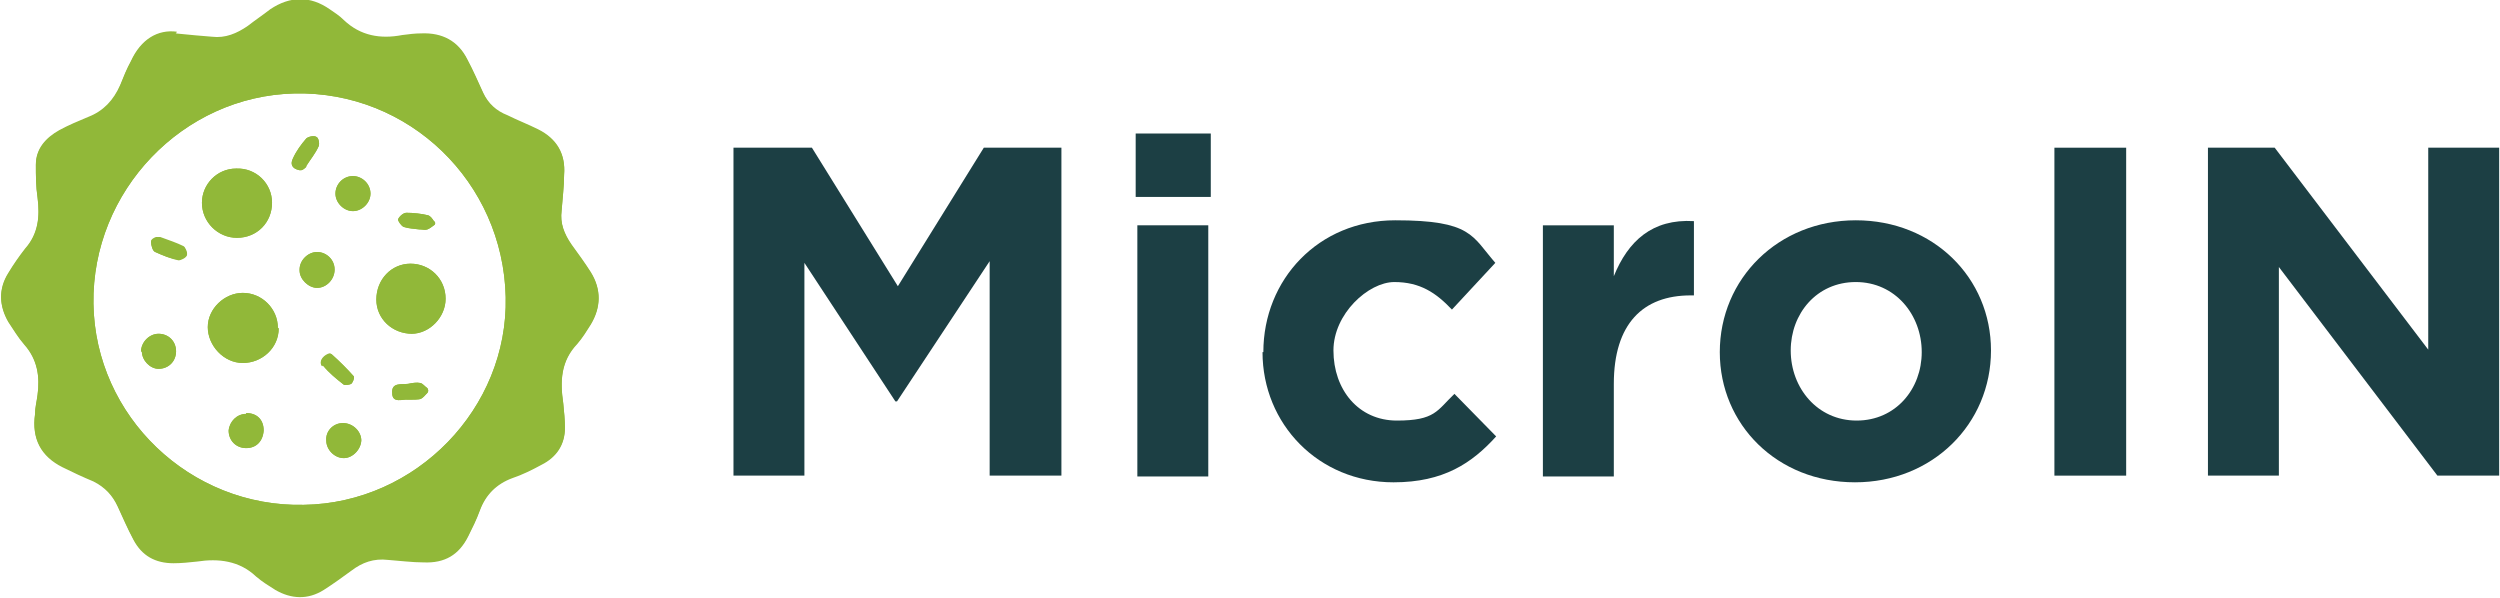
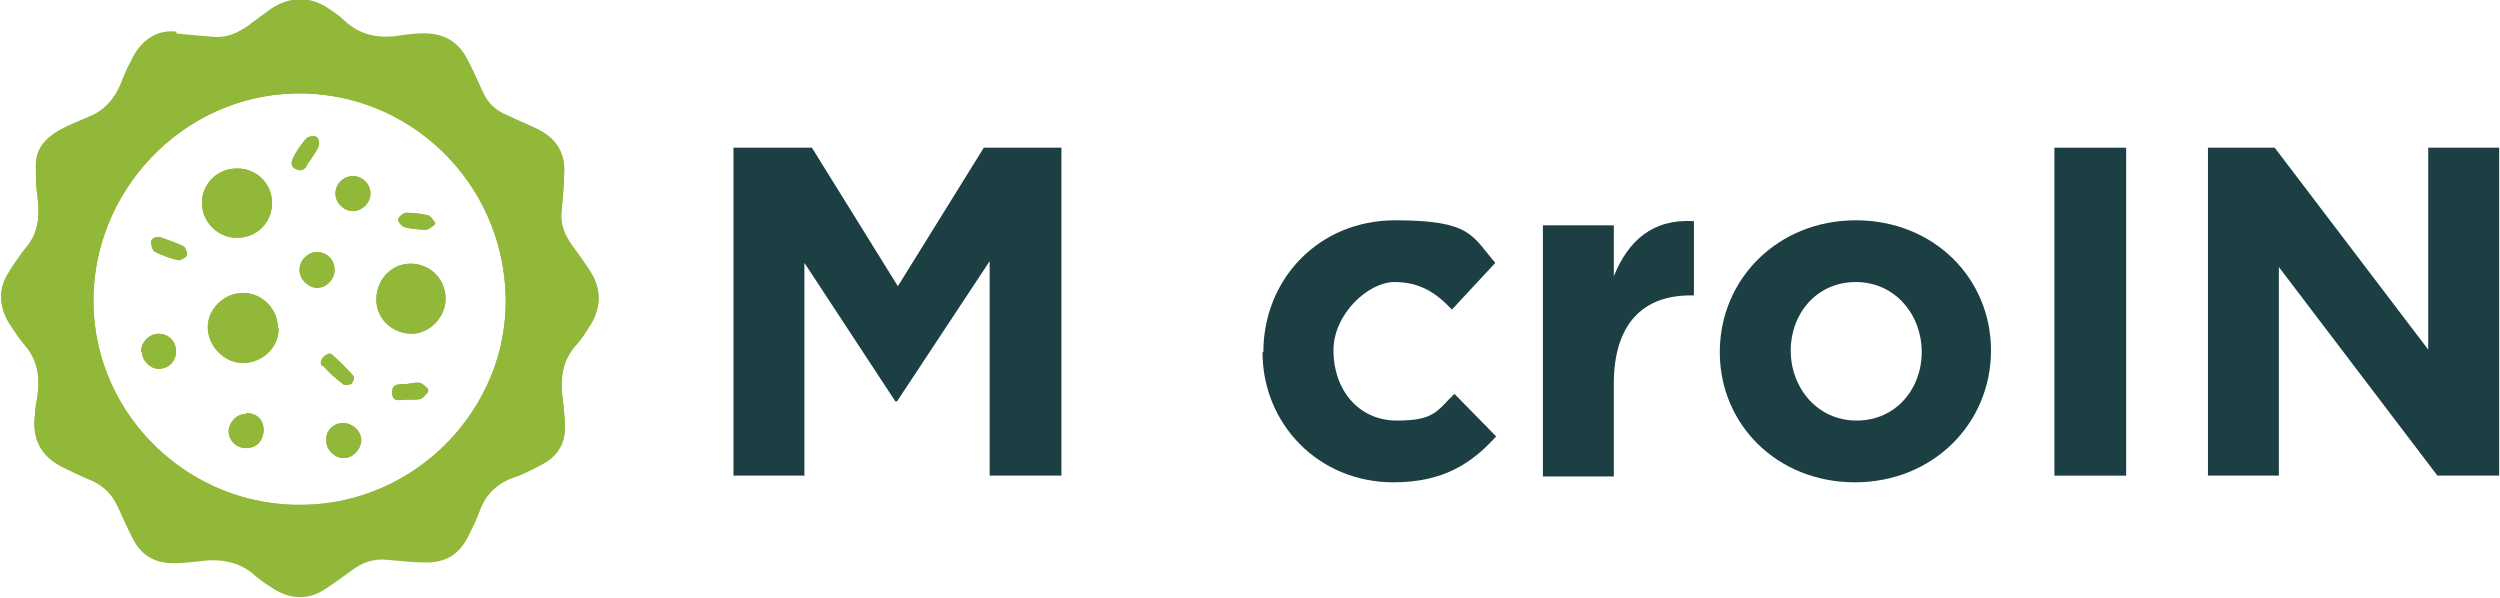
<svg xmlns="http://www.w3.org/2000/svg" id="Capa_2" version="1.1" viewBox="0 0 299.6 71.7">
  <defs>
    <style>
      .st0 {
        fill: none;
      }

      .st1 {
        fill: #1c3f44;
      }

      .st2 {
        fill: #91b839;
      }

      .st3 {
        clip-path: url(#clippath);
      }
    </style>
    <clipPath id="clippath">
      <path class="st0" d="M21,4c1.9.2,3.2.3,4.4.4,1.6.2,3-.4,4.3-1.3.9-.7,1.8-1.3,2.7-2,2.4-1.6,4.8-1.6,7.1,0,.6.4,1.2.8,1.7,1.3,2,1.9,4.4,2.3,7,1.8.8-.1,1.5-.2,2.3-.2,2.5-.1,4.4.9,5.5,3.1.7,1.3,1.3,2.7,1.9,4,.6,1.3,1.6,2.2,2.9,2.7,1.2.6,2.5,1.1,3.7,1.7,2.2,1.1,3.3,2.9,3.1,5.4,0,1.4-.2,2.9-.3,4.3-.2,1.5.3,2.8,1.2,4.1.8,1.1,1.6,2.2,2.3,3.3,1.3,2.1,1.2,4.2,0,6.2-.5.8-1,1.6-1.6,2.3-2,2.1-2.1,4.5-1.7,7.2.1,1,.2,2,.2,2.9,0,2-1,3.5-2.8,4.4-1.1.6-2.3,1.2-3.5,1.6-1.9.7-3.2,2-3.9,3.9-.4,1.1-.9,2.1-1.4,3.1-1.1,2.1-2.8,3.2-5.3,3.1-1.4,0-2.9-.2-4.3-.3-1.7-.2-3.1.3-4.4,1.3-1.1.8-2.2,1.6-3.3,2.3-1.9,1.2-3.9,1.1-5.8,0-.8-.5-1.6-1-2.3-1.6-2-1.9-4.5-2.2-7.1-1.8-.9.1-1.9.2-2.8.2-2.2,0-3.8-1-4.8-2.8-.7-1.3-1.3-2.7-1.9-4-.6-1.3-1.5-2.3-2.9-3-1.2-.5-2.5-1.1-3.7-1.7-2.6-1.3-3.7-3.4-3.3-6.3,0-.8.2-1.5.3-2.3.3-2.2,0-4.3-1.6-6.1-.7-.8-1.3-1.8-1.9-2.7-1.1-1.9-1.2-3.9,0-5.8.6-1,1.3-2,2-2.9,1.6-1.8,1.8-3.9,1.5-6.2-.2-1.3-.2-2.6-.2-3.9,0-1.9,1.2-3.2,2.8-4.1,1.1-.6,2.3-1.1,3.5-1.6,1.8-.7,3-2,3.8-3.8.4-1,.8-2,1.3-2.9,1.2-2.6,3.2-3.8,5.5-3.5h0ZM36.4,60.5c13.5-.2,24.5-11.6,24.2-24.9-.3-13.8-11.6-24.7-25.3-24.4-13.4.3-24.3,11.7-24.1,25.2.2,13.5,11.6,24.4,25.2,24.1h0ZM33.3,39.3c0-2.3-1.9-4.2-4.2-4.2-2.2,0-4.2,1.9-4.2,4.1,0,2.2,1.9,4.3,4.2,4.3,2.3,0,4.3-1.8,4.3-4.1ZM32.6,24.3c0-2.3-1.9-4.2-4.3-4.1-2.3,0-4.1,1.9-4.1,4.1,0,2.3,1.9,4.2,4.2,4.2,2.4,0,4.2-1.8,4.2-4.2h0ZM49.3,40c2.2,0,4.1-2,4.1-4.2,0-2.4-1.9-4.2-4.2-4.2-2.3,0-4.1,1.9-4.1,4.3,0,2.3,1.9,4.1,4.3,4.1ZM42.3,21.1c-1.2,0-2.1,1-2.1,2.1,0,1.1,1,2.1,2.1,2.1,1.1,0,2.1-1,2.1-2.1,0-1.2-1-2.1-2.1-2.1h0ZM35.9,32.4c0,1.1,1.1,2.1,2.1,2.1,1.1,0,2.1-1,2.1-2.2s-1-2.1-2.1-2.1c-1.1,0-2.1,1-2.1,2.1h0ZM17,42.1c0,1.1,1,2.1,2,2.1,1.2,0,2.1-.9,2.1-2.1,0-1.2-.9-2.1-2.1-2.1-1.1,0-2.1,1-2.1,2.1ZM43.3,52.8c0-1.1-1-2.1-2.2-2.1-1.2,0-2.1,1-2,2.1,0,1.1,1,2.1,2.1,2.1,1.1,0,2.1-1.1,2.1-2.2h0ZM29.5,49.6c-1.1,0-2,.9-2.1,2,0,1.2.9,2.1,2.1,2.1,1.2,0,2-.8,2.1-2.1,0-1.3-.8-2.1-2.1-2.1ZM38.7,43.8c.7.9,1.6,1.6,2.5,2.3.2.1.7,0,.9-.1.2-.2.4-.7.3-.9-.8-.9-1.7-1.8-2.6-2.6-.1-.1-.3-.2-.5-.1-.7.3-1.1,1-.7,1.4h0ZM18.1,29c0,.4.2,1.1.5,1.2.9.4,1.8.8,2.8.9.3,0,.9-.3,1-.6.1-.2-.2-.9-.4-1-.8-.4-1.7-.7-2.8-1.1-.1,0-.3,0-.5,0-.3.1-.6.3-.6.5h0ZM36.7,19.9c.5-.8,1.1-1.5,1.5-2.4.1-.3,0-1-.3-1.1-.3-.2-1,0-1.2.2-.6.7-1.2,1.5-1.6,2.4-.3.6-.2,1.2.8,1.4,0,0,.2,0,.2,0,.2,0,.4-.2.6-.4h0ZM50.4,27.5c.3,0,.5.1.8,0,.3-.1.5-.3.8-.5.2-.1.2-.4,0-.5-.2-.3-.4-.6-.7-.7-.8-.2-1.8-.3-2.6-.3-.4,0-.9.5-1,.8,0,.2.4.8.7.9.6.2,1.2.2,1.9.3,0,0,.1,0,.1,0ZM50.4,47.8c.3-.1.5-.4.8-.7.2-.2.1-.5,0-.6-.3-.2-.5-.5-.8-.6-.5-.1-1,0-1.5.1-.8.1-2-.2-1.9,1.1,0,1.3,1.3.7,1.9.8.6,0,1.2,0,1.6-.1h0Z" />
    </clipPath>
  </defs>
  <g id="Capa_1-2">
    <g>
      <path class="st2" d="M21,4.1c1.9.2,3.2.3,4.4.4,1.6.2,3-.4,4.3-1.3.9-.7,1.8-1.3,2.7-2,2.4-1.6,4.8-1.6,7.1,0,.6.4,1.2.8,1.7,1.3,2,1.9,4.4,2.3,7,1.8.8-.1,1.5-.2,2.3-.2,2.5-.1,4.4.9,5.5,3.1.7,1.3,1.3,2.7,1.9,4,.6,1.3,1.6,2.2,2.9,2.7,1.2.6,2.5,1.1,3.7,1.7,2.2,1.1,3.3,2.9,3.1,5.4,0,1.4-.2,2.9-.3,4.3-.2,1.5.3,2.8,1.2,4.1.8,1.1,1.6,2.2,2.3,3.3,1.3,2.1,1.2,4.2,0,6.2-.5.8-1,1.6-1.6,2.3-2,2.1-2.1,4.5-1.7,7.2.1,1,.2,2,.2,2.9,0,2-1,3.5-2.8,4.4-1.1.6-2.3,1.2-3.5,1.6-1.9.7-3.2,2-3.9,3.9-.4,1.1-.9,2.1-1.4,3.1-1.1,2.2-2.8,3.2-5.3,3.1-1.4,0-2.9-.2-4.3-.3-1.7-.2-3.1.3-4.4,1.3-1.1.8-2.2,1.6-3.3,2.3-1.9,1.2-3.9,1.1-5.8,0-.8-.5-1.6-1-2.3-1.6-2-1.9-4.5-2.2-7.1-1.8-.9.1-1.9.2-2.8.2-2.2,0-3.8-.9-4.8-2.8-.7-1.3-1.3-2.7-1.9-4-.6-1.3-1.5-2.3-2.9-3-1.2-.5-2.5-1.1-3.7-1.7-2.6-1.3-3.7-3.4-3.3-6.3,0-.8.2-1.5.3-2.3.3-2.2,0-4.3-1.6-6.1-.7-.8-1.3-1.8-1.9-2.7-1.1-1.9-1.2-3.9,0-5.8.6-1,1.3-2,2-2.9,1.6-1.8,1.8-3.9,1.5-6.2-.2-1.3-.2-2.6-.2-3.9,0-1.9,1.2-3.2,2.8-4.1,1.1-.6,2.3-1.1,3.5-1.6,1.8-.7,3-1.9,3.8-3.8.4-1,.8-2,1.3-2.9,1.2-2.6,3.2-3.8,5.5-3.5h0ZM36.4,60.5c13.5-.2,24.5-11.6,24.2-24.9-.3-13.8-11.6-24.7-25.3-24.4-13.4.3-24.3,11.7-24.1,25.2.2,13.5,11.6,24.4,25.2,24.1h0ZM33.3,39.3c0-2.3-1.9-4.2-4.2-4.2-2.2,0-4.2,1.9-4.2,4.1,0,2.2,1.9,4.3,4.2,4.3,2.3,0,4.3-1.8,4.3-4.2ZM32.6,24.3c0-2.3-1.9-4.2-4.3-4.1-2.3,0-4.1,1.9-4.1,4.1,0,2.3,1.9,4.2,4.2,4.2,2.4,0,4.2-1.9,4.2-4.2h0ZM49.3,40c2.2,0,4.1-2,4.1-4.2,0-2.4-1.9-4.2-4.2-4.2-2.3,0-4.1,1.9-4.1,4.3,0,2.3,1.9,4.1,4.3,4.1ZM42.3,21.1c-1.2,0-2.1,1-2.1,2.1,0,1.1,1,2.1,2.1,2.1,1.1,0,2.1-1,2.1-2.1,0-1.1-1-2.1-2.1-2.1h0ZM35.9,32.4c0,1.1,1.1,2.1,2.1,2.1,1.1,0,2.1-1,2.1-2.2s-1-2.1-2.1-2.1c-1.1,0-2.1,1-2.1,2.1h0ZM17,42.1c0,1.1,1,2.1,2,2.1,1.2,0,2.1-.9,2.1-2.1,0-1.2-.9-2.1-2.1-2.1-1.1,0-2.1,1-2.1,2.2ZM43.3,52.8c0-1.1-1-2.1-2.2-2.1-1.2,0-2.1,1-2,2.1,0,1.1,1,2.1,2.1,2.1,1.1,0,2.1-1.1,2.1-2.2h0ZM29.5,49.6c-1.1,0-2,.9-2.1,2,0,1.2.9,2.1,2.1,2.1,1.2,0,2-.8,2.1-2.1,0-1.3-.8-2.1-2.1-2.1ZM38.7,43.8c.7.8,1.6,1.6,2.5,2.3.2.1.7,0,.9-.1.2-.2.4-.7.3-.9-.8-.9-1.7-1.8-2.6-2.6-.1-.1-.3-.2-.5,0-.7.3-1.1,1-.7,1.4h0ZM18.1,29c0,.4.2,1.1.5,1.2.9.4,1.8.8,2.8,1,.3,0,.9-.3,1-.6.1-.2-.2-.9-.4-1-.8-.4-1.7-.7-2.8-1.1-.1,0-.3,0-.5,0-.3.1-.6.3-.6.5h0ZM36.7,19.9c.5-.8,1.1-1.5,1.5-2.4.1-.3,0-1-.3-1.1-.3-.2-1,0-1.2.2-.6.7-1.2,1.5-1.6,2.4-.3.6-.2,1.2.8,1.4,0,0,.2,0,.2,0,.2-.1.4-.2.6-.4h0ZM50.4,27.5c.3,0,.5.1.8,0,.3-.1.5-.3.8-.5.2-.1.2-.4,0-.5-.2-.3-.4-.6-.7-.7-.8-.2-1.8-.3-2.6-.3-.4,0-.9.5-1,.8,0,.2.4.8.7.9.6.2,1.2.2,1.9.3,0,0,.1,0,.1,0ZM50.4,47.8c.3-.1.5-.4.8-.7.2-.2.1-.5,0-.6-.3-.2-.5-.5-.8-.6-.5-.1-1,0-1.5.1-.8.1-2-.2-1.9,1.1,0,1.3,1.3.7,1.9.8.6,0,1.2,0,1.6-.1h0Z" />
      <g class="st3">
        <rect class="st2" x="-24.3" y="-1.7" width="116.1" height="106.7" />
      </g>
    </g>
    <g>
      <path class="st1" d="M88,17.7h9.3l10.3,16.6,10.3-16.6h9.3v39.3h-8.6v-25.7l-11.1,16.8h-.2l-10.9-16.6v25.5h-8.5V17.7h0Z" />
-       <path class="st1" d="M136.1,16h9v7.6h-9v-7.6ZM136.3,27h8.5v30.1h-8.5v-30.1Z" />
      <path class="st1" d="M151.4,42.2h0c0-8.7,6.6-15.8,15.8-15.8s9.2,1.9,12,5.1l-5.2,5.6c-1.9-2-3.8-3.3-6.9-3.3s-7.3,3.8-7.3,8.2h0c0,4.7,3,8.4,7.6,8.4s4.8-1.2,6.9-3.2l5,5.1c-2.9,3.2-6.3,5.5-12.3,5.5-9,0-15.7-7-15.7-15.6h0Z" />
      <path class="st1" d="M184.9,27h8.5v6.1c1.7-4.2,4.6-6.9,9.6-6.6v8.9h-.4c-5.7,0-9.2,3.4-9.2,10.6v11.1h-8.5v-30.1h0Z" />
      <path class="st1" d="M206.1,42.2h0c0-8.8,7-15.8,16.3-15.8s16.2,6.9,16.2,15.6h0c0,8.8-7,15.8-16.3,15.8s-16.2-6.9-16.2-15.6ZM230.3,42.2h0c0-4.5-3.2-8.4-7.9-8.4s-7.8,3.8-7.8,8.2h0c0,4.5,3.2,8.4,7.9,8.4s7.8-3.8,7.8-8.2Z" />
      <path class="st1" d="M246.2,17.7h8.6v39.3h-8.6V17.7Z" />
      <path class="st1" d="M264.6,17.7h8l18.4,24.2v-24.2h8.5v39.3h-7.4l-19-25v25h-8.5V17.7h0Z" />
    </g>
  </g>
</svg>